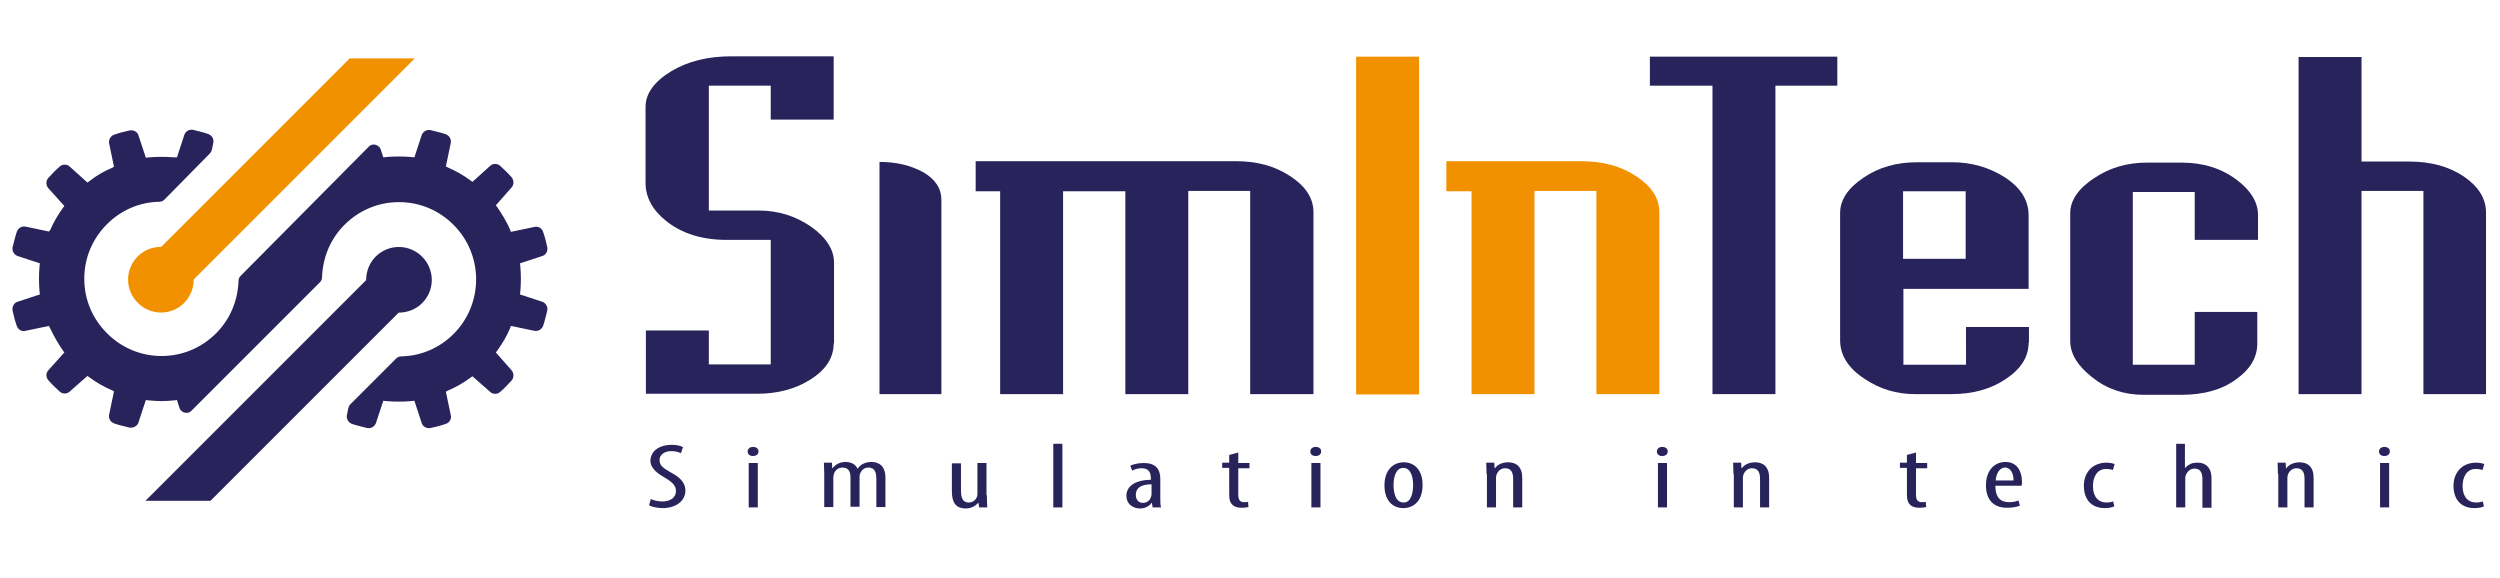
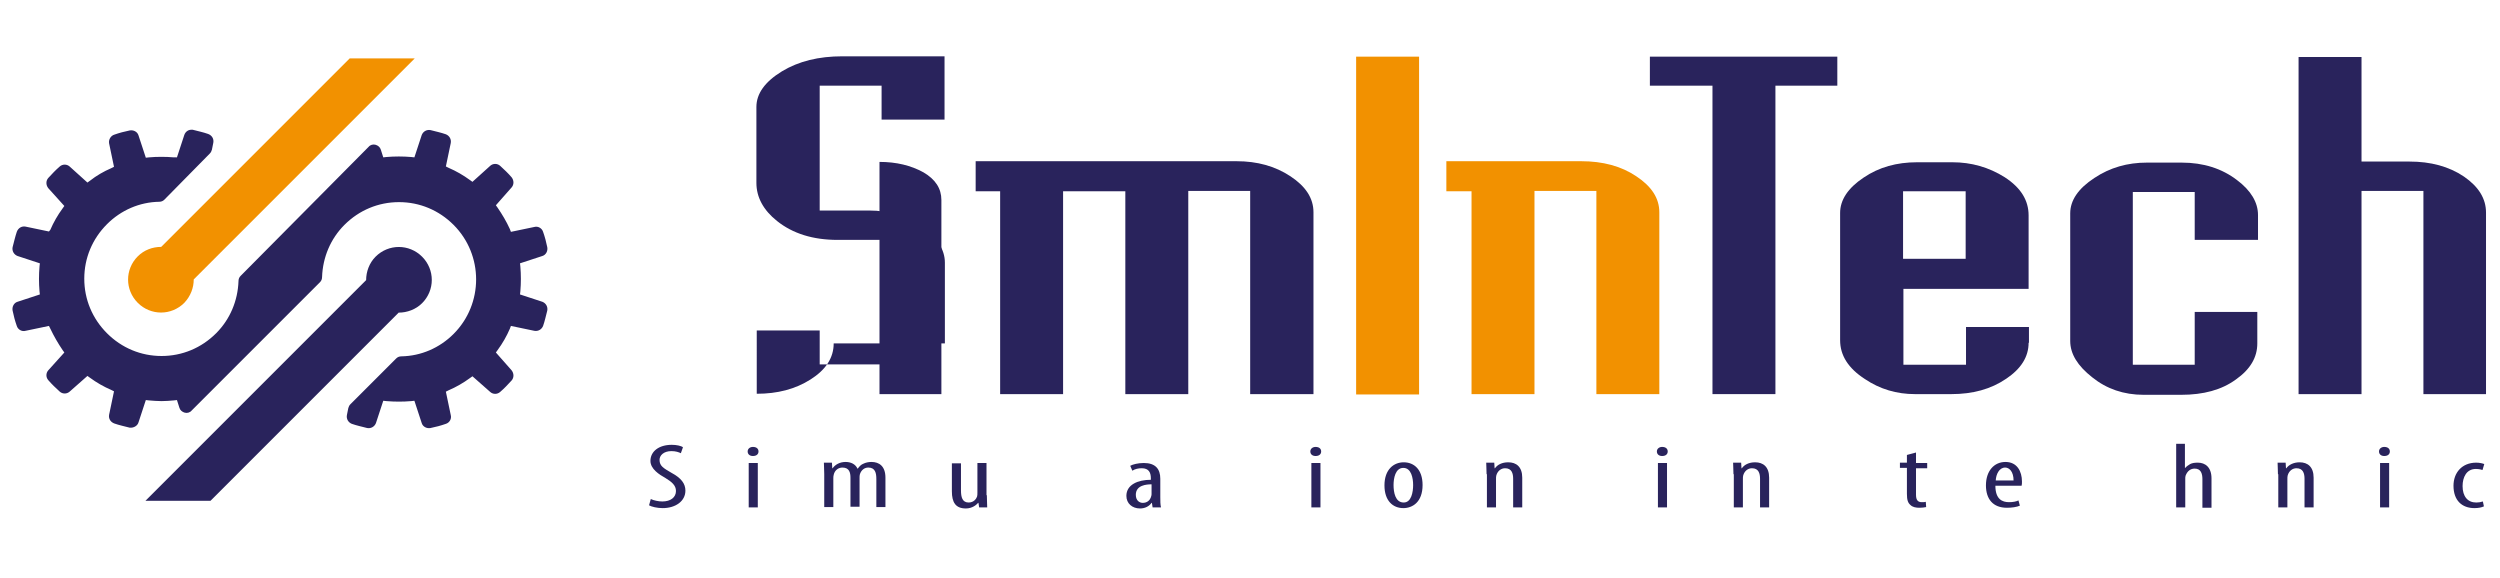
<svg xmlns="http://www.w3.org/2000/svg" version="1.1" id="Layer_1" x="0px" y="0px" viewBox="0 0 714.9 165.3" style="enable-background:new 0 0 714.9 165.3;" xml:space="preserve">
  <style type="text/css"> .st0{fill:#29235C;} .st1{fill:#F29100;} </style>
  <g>
    <path class="st0" d="M39.6,120.8l2.1-6.4l0.9,0.1c1.2,0.1,2.4,0.2,3.6,0.2c1.2,0,2.4-0.1,3.5-0.2l0.9-0.1l0.7,2.2 c0.2,0.7,0.8,1.2,1.5,1.4c0.7,0.2,1.5,0,2-0.6l36.7-36.7c0.4-0.4,0.6-0.9,0.6-1.5c0.2-5.6,2.4-10.9,6.4-14.9 c4.2-4.2,9.7-6.5,15.6-6.5c5.9,0,11.4,2.3,15.6,6.5c8.6,8.6,8.6,22.6,0,31.2c-4,4-9.3,6.3-14.9,6.4c-0.6,0-1.1,0.2-1.5,0.6 l-13.1,13.1c-0.3,0.3-0.5,0.7-0.6,1.1l-0.4,2c-0.2,1.1,0.4,2.1,1.4,2.5c1.4,0.5,2.9,0.8,4.4,1.2c1.1,0.2,2.1-0.4,2.5-1.4l2.1-6.4 l0.9,0.1c2.4,0.2,4.8,0.2,7.1,0l0.9-0.1l2.1,6.4c0.3,1,1.4,1.6,2.5,1.4c1.5-0.3,3-0.7,4.4-1.2c1-0.3,1.7-1.4,1.4-2.5l-1.4-6.7 l0.8-0.4c2.1-0.9,4.2-2.1,6.1-3.5l0.7-0.5l5.1,4.5c0.8,0.7,2,0.7,2.8,0c0.6-0.5,1.2-1.1,1.7-1.6c0.5-0.5,1-1.1,1.6-1.7 c0.7-0.8,0.7-2,0-2.9l-4.5-5.1l0.5-0.7c1.4-1.9,2.6-4,3.5-6.1l0.3-0.8l6.7,1.4c1.1,0.2,2.1-0.4,2.5-1.4c0.5-1.4,0.8-2.9,1.2-4.4 c0.2-1.1-0.4-2.1-1.4-2.5l-6.4-2.1l0.1-0.9c0.2-2.4,0.2-4.7,0-7.1l-0.1-0.9l6.4-2.1c1-0.3,1.6-1.4,1.4-2.5c-0.3-1.5-0.7-3-1.2-4.4 c-0.3-1-1.4-1.7-2.5-1.4l-6.7,1.4l-0.3-0.8c-1-2.2-2.2-4.2-3.5-6.1l-0.5-0.7l4.5-5.1c0.7-0.8,0.7-2,0-2.9c-0.5-0.6-1.1-1.2-1.6-1.7 c-0.5-0.5-1.1-1-1.7-1.6c-0.8-0.7-2-0.7-2.8,0l-5.1,4.6l-0.7-0.5c-1.9-1.4-4-2.6-6.1-3.5l-0.8-0.4l1.4-6.7c0.2-1.1-0.4-2.1-1.4-2.5 c-1.4-0.5-2.9-0.8-4.4-1.2c-1.1-0.2-2.1,0.4-2.5,1.4l-2.1,6.4l-0.9-0.1c-2.3-0.2-4.8-0.2-7.1,0l-0.9,0.1l-0.7-2.2 c-0.2-0.7-0.8-1.2-1.5-1.4c-0.7-0.2-1.5,0-2,0.6L68.8,78.9c-0.4,0.4-0.6,0.9-0.6,1.5c-0.2,5.6-2.4,10.9-6.4,14.9 c-4.2,4.2-9.7,6.5-15.6,6.5c-5.9,0-11.4-2.3-15.6-6.5c-4.2-4.2-6.5-9.7-6.5-15.6c0-5.9,2.3-11.4,6.5-15.6c4-4,9.3-6.3,14.9-6.4 c0.6,0,1.1-0.2,1.5-0.6L60,43.9c0.3-0.3,0.5-0.7,0.6-1.1l0.4-2c0.2-1.1-0.4-2.1-1.5-2.5c-1.4-0.5-2.9-0.8-4.4-1.2 c-0.1,0-0.3,0-0.4,0c-0.9,0-1.7,0.6-2,1.5l-2.1,6.4L49.7,45c-2.3-0.2-4.8-0.2-7.1,0l-0.9,0.1l-2.1-6.4c-0.3-1-1.4-1.6-2.5-1.4 c-1.5,0.3-3,0.7-4.4,1.2c-1,0.3-1.7,1.4-1.5,2.5l1.4,6.7l-0.8,0.4c-2.1,0.9-4.2,2.1-6.1,3.6l-0.7,0.5l-5.1-4.6 c-0.8-0.7-2-0.7-2.8,0c-0.6,0.5-1.2,1.1-1.7,1.6c-0.5,0.5-1,1.1-1.6,1.7c-0.7,0.8-0.7,2,0,2.9l4.6,5.1l-0.5,0.7 c-1.4,1.9-2.6,4-3.5,6.1L14,66.2l-6.7-1.4c-1.1-0.2-2.1,0.4-2.5,1.5c-0.5,1.5-0.8,2.9-1.2,4.4c-0.2,1.1,0.4,2.1,1.4,2.5l6.4,2.1 l-0.1,0.9c-0.2,2.4-0.2,4.7,0,7.1l0.1,0.9l-6.4,2.1c-1,0.3-1.6,1.4-1.4,2.5c0.3,1.5,0.7,3,1.2,4.4c0.3,1,1.4,1.7,2.5,1.4l6.7-1.4 l0.4,0.8c1,2.1,2.2,4.2,3.5,6.1l0.5,0.7l-4.6,5.1c-0.7,0.8-0.7,2,0,2.8c0.5,0.6,1.1,1.2,1.6,1.7c0.5,0.5,1.1,1,1.7,1.6 c0.8,0.7,2,0.7,2.8,0l5.1-4.5l0.7,0.5c1.9,1.4,4,2.6,6.1,3.5l0.8,0.4l-1.4,6.7c-0.2,1.1,0.4,2.1,1.5,2.5c1.4,0.5,2.9,0.8,4.4,1.2 C38.2,122.4,39.3,121.8,39.6,120.8" />
    <path class="st0" d="M114,89.4c2.4,0,4.9-0.9,6.7-2.7c3.7-3.7,3.7-9.6,0-13.3c-3.7-3.7-9.6-3.7-13.3,0c-1.8,1.8-2.7,4.3-2.7,6.7 l-63.1,63.1l18.6,0L114,89.4z" />
    <path class="st1" d="M39.4,73.3c-3.7,3.7-3.7,9.6,0,13.3c3.7,3.7,9.6,3.7,13.3,0c1.8-1.9,2.7-4.3,2.7-6.7l63.2-63.2H100L46.1,70.6 C43.6,70.6,41.2,71.5,39.4,73.3" />
    <path class="st0" d="M375.5,112.7h-18V54.6h-17.7v58.1h-18v-58H304v58h-18v-58h-7v-8.6h74.6c5.9,0,11,1.4,15.4,4.3 c4.4,2.9,6.6,6.3,6.6,10.3V112.7z" />
    <path class="st0" d="M186.1,142.7c0.8,0.4,2.2,0.7,3.3,0.7c2.4,0,3.9-1.2,3.9-3c0-1.6-1.2-2.6-3-3.7c-1.8-1-4.3-2.6-4.3-4.9 c0-2.7,2.4-4.6,6.1-4.6c1.4,0,2.7,0.3,3.2,0.7l-0.6,1.7c-0.6-0.3-1.5-0.6-2.7-0.6c-2.3,0-3.4,1.3-3.4,2.5c0,1.8,1.2,2.4,3.4,3.7 c2.8,1.5,4,3.1,4,5.1c0,3-2.8,5-6.5,5c-1.6,0-3.2-0.4-3.9-0.8L186.1,142.7z" />
    <path class="st0" d="M216.9,129.1c0,0.8-0.6,1.3-1.6,1.3c-0.9,0-1.5-0.5-1.5-1.3c0-0.8,0.7-1.3,1.5-1.3 C216.3,127.8,216.9,128.3,216.9,129.1 M214.1,132.4h2.6v12.7h-2.6V132.4z" />
    <path class="st0" d="M235.7,135.6c0-1.5-0.1-2.3-0.1-3.3h2.3l0.1,1.6h0.1c0.7-1,2-1.8,3.7-1.8c1.5,0,2.8,0.6,3.4,1.9h0.1 c0.4-0.6,1-1.2,1.6-1.4c0.6-0.3,1.4-0.5,2.3-0.5c2.2,0,4,1.2,4,4.5v8.4h-2.6v-8c0-1.7-0.3-3.3-2.3-3.3c-1.1,0-2,0.7-2.4,1.9 c-0.1,0.3-0.1,0.7-0.1,1.1v8.2h-2.6v-8.3c0-1.4-0.3-2.9-2.3-2.9c-1.1,0-2.2,0.7-2.5,2.1c-0.1,0.3-0.1,0.7-0.1,1.1v8.1h-2.6V135.6z" />
    <path class="st0" d="M282.2,141.6c0,1.4,0.1,2.5,0.1,3.5H280l-0.2-1.3h-0.1c-0.5,0.6-1.7,1.6-3.5,1.6c-2.9,0-4-1.7-4-4.9v-8h2.6 v7.7c0,2,0.4,3.5,2.2,3.5c1.5,0,2.2-1.1,2.4-1.7c0.1-0.3,0.1-0.7,0.1-1.2v-8.4h2.6V141.6z" />
-     <rect x="301.2" y="126.9" class="st0" width="2.6" height="18.2" />
    <path class="st0" d="M331.8,142.2c0,1,0,2.1,0.2,2.9h-2.4l-0.2-1.3h-0.1c-0.7,1-1.9,1.6-3.3,1.6c-2.2,0-3.9-1.4-3.9-3.6 c0-3.2,3.3-4.6,7-4.6v-0.4c0-1.7-0.6-2.9-2.6-2.9c-1,0-1.9,0.2-2.7,0.7l-0.6-1.4c0.7-0.4,2.2-0.8,3.9-0.8c3.3,0,4.7,1.7,4.7,4.5 V142.2z M329.3,138.5c-1.4,0-4.5,0.2-4.5,3c0,1.7,1.1,2.3,2,2.3c1.2,0,2.1-0.7,2.4-1.9c0.1-0.2,0.1-0.5,0.1-0.7V138.5z" />
-     <path class="st0" d="M354.1,129.4v3h3.2v1.5h-3.2v7.6c0,1.7,0.7,2.1,1.7,2.1c0.4,0,0.8,0,1.1-0.1l0.1,1.5c-0.5,0.1-1.1,0.2-1.9,0.2 c-1.1,0-2-0.2-2.6-0.8c-0.7-0.6-1-1.4-1-3.2v-7.4h-2v-1.5h2v-2.2L354.1,129.4z" />
    <path class="st0" d="M377.8,129.1c0,0.8-0.6,1.3-1.6,1.3c-0.9,0-1.5-0.5-1.5-1.3c0-0.8,0.7-1.3,1.5-1.3 C377.2,127.8,377.8,128.3,377.8,129.1 M375,132.4h2.6v12.7H375V132.4z" />
    <path class="st0" d="M406.8,138.7c0,4.9-2.9,6.6-5.5,6.6c-3,0-5.4-2.1-5.4-6.5c0-4.6,2.7-6.6,5.5-6.6 C404.4,132.2,406.8,134.3,406.8,138.7 M398.5,138.7c0,2.1,0.5,5,2.9,5c2.2,0,2.7-3,2.7-5c0-1.9-0.5-4.9-2.8-4.9 C399,133.8,398.5,136.8,398.5,138.7" />
    <path class="st0" d="M425.1,135.6c0-1.5-0.1-2.3-0.1-3.3h2.3l0.1,1.6h0.1c0.7-1,2-1.7,3.8-1.7c2.3,0,4,1.3,4,4.4v8.5h-2.6v-8.2 c0-1.5-0.4-3-2.3-3c-1.1,0-2.1,0.7-2.5,2c-0.1,0.3-0.1,0.7-0.1,1.2v8h-2.6V135.6z" />
    <path class="st0" d="M476.9,129.1c0,0.8-0.6,1.3-1.6,1.3c-0.9,0-1.5-0.5-1.5-1.3c0-0.8,0.7-1.3,1.5-1.3 C476.3,127.8,476.9,128.3,476.9,129.1 M474.1,132.4h2.6v12.7h-2.6V132.4z" />
    <path class="st0" d="M495.7,135.6c0-1.5-0.1-2.3-0.1-3.3h2.3l0.1,1.6h0.1c0.7-1,2-1.7,3.8-1.7c2.3,0,4,1.3,4,4.4v8.5h-2.6v-8.2 c0-1.5-0.4-3-2.3-3c-1.1,0-2.1,0.7-2.5,2c-0.1,0.3-0.1,0.7-0.1,1.2v8h-2.6V135.6z" />
    <path class="st0" d="M547.9,129.4v3h3.2v1.5h-3.2v7.6c0,1.7,0.7,2.1,1.7,2.1c0.4,0,0.8,0,1.1-0.1l0.1,1.5c-0.5,0.1-1.1,0.2-1.9,0.2 c-1.1,0-2-0.2-2.6-0.8c-0.7-0.6-1-1.4-1-3.2v-7.4h-2v-1.5h2v-2.2L547.9,129.4z" />
    <path class="st0" d="M570.6,138.9c0,3.9,2,4.7,3.9,4.7c1.2,0,2.1-0.2,2.7-0.5l0.4,1.5c-0.9,0.4-2.3,0.6-3.7,0.6c-4,0-6-2.5-6-6.4 c0-4.1,2.3-6.7,5.6-6.7c3.3,0,4.7,2.7,4.7,5.6c0,0.5,0,0.8-0.1,1.2H570.6z M575.8,137.4c0-2.5-1.2-3.7-2.4-3.7 c-1.7,0-2.6,1.9-2.7,3.7H575.8z" />
-     <path class="st0" d="M604.6,144.8c-0.6,0.3-1.6,0.5-2.7,0.5c-3.6,0-6-2.2-6-6.4c0-3.7,2.4-6.6,6.5-6.6c0.9,0,1.8,0.2,2.3,0.4 l-0.5,1.7c-0.3-0.1-1-0.3-1.9-0.3c-2.7,0-3.8,2.4-3.8,4.9c0,3,1.5,4.7,3.9,4.7c0.7,0,1.3-0.1,1.9-0.3L604.6,144.8z" />
    <path class="st0" d="M622.2,126.9h2.6v6.9h0.1c0.3-0.4,0.9-0.8,1.4-1.1c0.6-0.3,1.3-0.4,2.2-0.4c2.1,0,3.9,1.3,3.9,4.5v8.4h-2.6 v-8.2c0-1.5-0.4-3-2.2-3c-1.2,0-2.1,0.7-2.6,2c-0.1,0.3-0.1,0.6-0.1,0.9v8.2h-2.6V126.9z" />
    <path class="st0" d="M651.4,135.6c0-1.5-0.1-2.3-0.1-3.3h2.3l0.1,1.6h0.1c0.7-1,2.1-1.7,3.8-1.7c2.3,0,4,1.3,4,4.4v8.5h-2.6v-8.2 c0-1.5-0.4-3-2.3-3c-1.1,0-2.1,0.7-2.5,2c-0.1,0.3-0.1,0.7-0.1,1.2v8h-2.6V135.6z" />
    <path class="st0" d="M683.4,129.1c0,0.8-0.6,1.3-1.6,1.3c-0.9,0-1.5-0.5-1.5-1.3c0-0.8,0.7-1.3,1.5-1.3 C682.8,127.8,683.4,128.3,683.4,129.1 M680.6,132.4h2.6v12.7h-2.6V132.4z" />
    <path class="st0" d="M710.3,144.8c-0.6,0.3-1.6,0.5-2.7,0.5c-3.6,0-6-2.2-6-6.4c0-3.7,2.4-6.6,6.5-6.6c0.9,0,1.8,0.2,2.3,0.4 l-0.5,1.7c-0.3-0.1-1-0.3-1.9-0.3c-2.7,0-3.8,2.4-3.8,4.9c0,3,1.5,4.7,3.9,4.7c0.7,0,1.3-0.1,1.9-0.3L710.3,144.8z" />
-     <path class="st0" d="M238.4,98.2c0,4.1-2.2,7.5-6.6,10.3c-4.4,2.8-9.5,4.1-15.4,4.1h-31.7V94.5h18v9.7h17.7V68.6h-12.6 c-7,0-12.8-1.8-17.3-5.4c-3.9-3.1-5.9-6.8-5.9-10.9V30.6c0-3.8,2.4-7.2,7.3-10.2c4.8-2.9,10.5-4.3,17.3-4.3h29.2v18.1h-18v-9.7 h-17.7v35.7h14.2c5.5,0,10.5,1.5,15,4.6c4.4,3.1,6.6,6.6,6.6,10.3V98.2z" />
+     <path class="st0" d="M238.4,98.2c0,4.1-2.2,7.5-6.6,10.3c-4.4,2.8-9.5,4.1-15.4,4.1V94.5h18v9.7h17.7V68.6h-12.6 c-7,0-12.8-1.8-17.3-5.4c-3.9-3.1-5.9-6.8-5.9-10.9V30.6c0-3.8,2.4-7.2,7.3-10.2c4.8-2.9,10.5-4.3,17.3-4.3h29.2v18.1h-18v-9.7 h-17.7v35.7h14.2c5.5,0,10.5,1.5,15,4.6c4.4,3.1,6.6,6.6,6.6,10.3V98.2z" />
    <path class="st0" d="M269.2,112.7h-17.7V46.3c4.8,0,9,1,12.6,3c3.4,2,5.1,4.6,5.1,7.9V112.7z" />
    <rect x="387.8" y="16.2" class="st1" width="18" height="96.6" />
    <path class="st1" d="M474.5,112.7h-18V54.6h-17.7v58.1h-18v-58h-7.2v-8.6h38.6c6.1,0,11.4,1.4,15.7,4.3c4.4,2.9,6.6,6.3,6.6,10.3 V112.7z" />
    <polygon class="st0" points="525.4,24.5 507.7,24.5 507.7,112.7 489.7,112.7 489.7,24.5 471.8,24.5 471.8,16.2 525.4,16.2 " />
    <path class="st0" d="M580.1,98c0,4-2.1,7.4-6.4,10.3c-4.4,3-9.6,4.4-15.7,4.4h-10.4c-5.2,0-10-1.4-14.3-4.3 c-4.8-3.1-7.1-6.8-7.1-11.1V60.9c0-3.7,2.2-7.1,6.7-10.1c4.4-3,9.5-4.4,15.3-4.4h10.1c5.4,0,10.4,1.4,15,4.3 c4.6,3,6.8,6.6,6.8,10.9v21h-35.8v21.7h17.9V93.5h18V98z M562.1,54.7h-17.9V74h17.9V54.7z" />
    <path class="st0" d="M645.6,68.6h-18V54.9h-17.7v49.4h17.7V89.2h17.9v9c0,4-2,7.4-6.1,10.3c-4.1,3-9.3,4.4-15.7,4.4h-10.7 c-5.7,0-10.6-1.7-14.7-5c-4.2-3.3-6.3-6.7-6.3-10.4V61c0-3.7,2.3-7.1,6.9-10.1c4.5-3,9.5-4.4,15-4.4h10c6.2,0,11.5,1.7,15.8,5 c4,3,6,6.4,6,10V68.6z" />
    <path class="st0" d="M710.9,112.7h-17.9V54.6h-17.7v58.1h-18V16.3h18v29.9h13.7c6.1,0,11.3,1.4,15.6,4.3c4.2,2.9,6.3,6.3,6.3,10.3 V112.7z" />
  </g>
</svg>